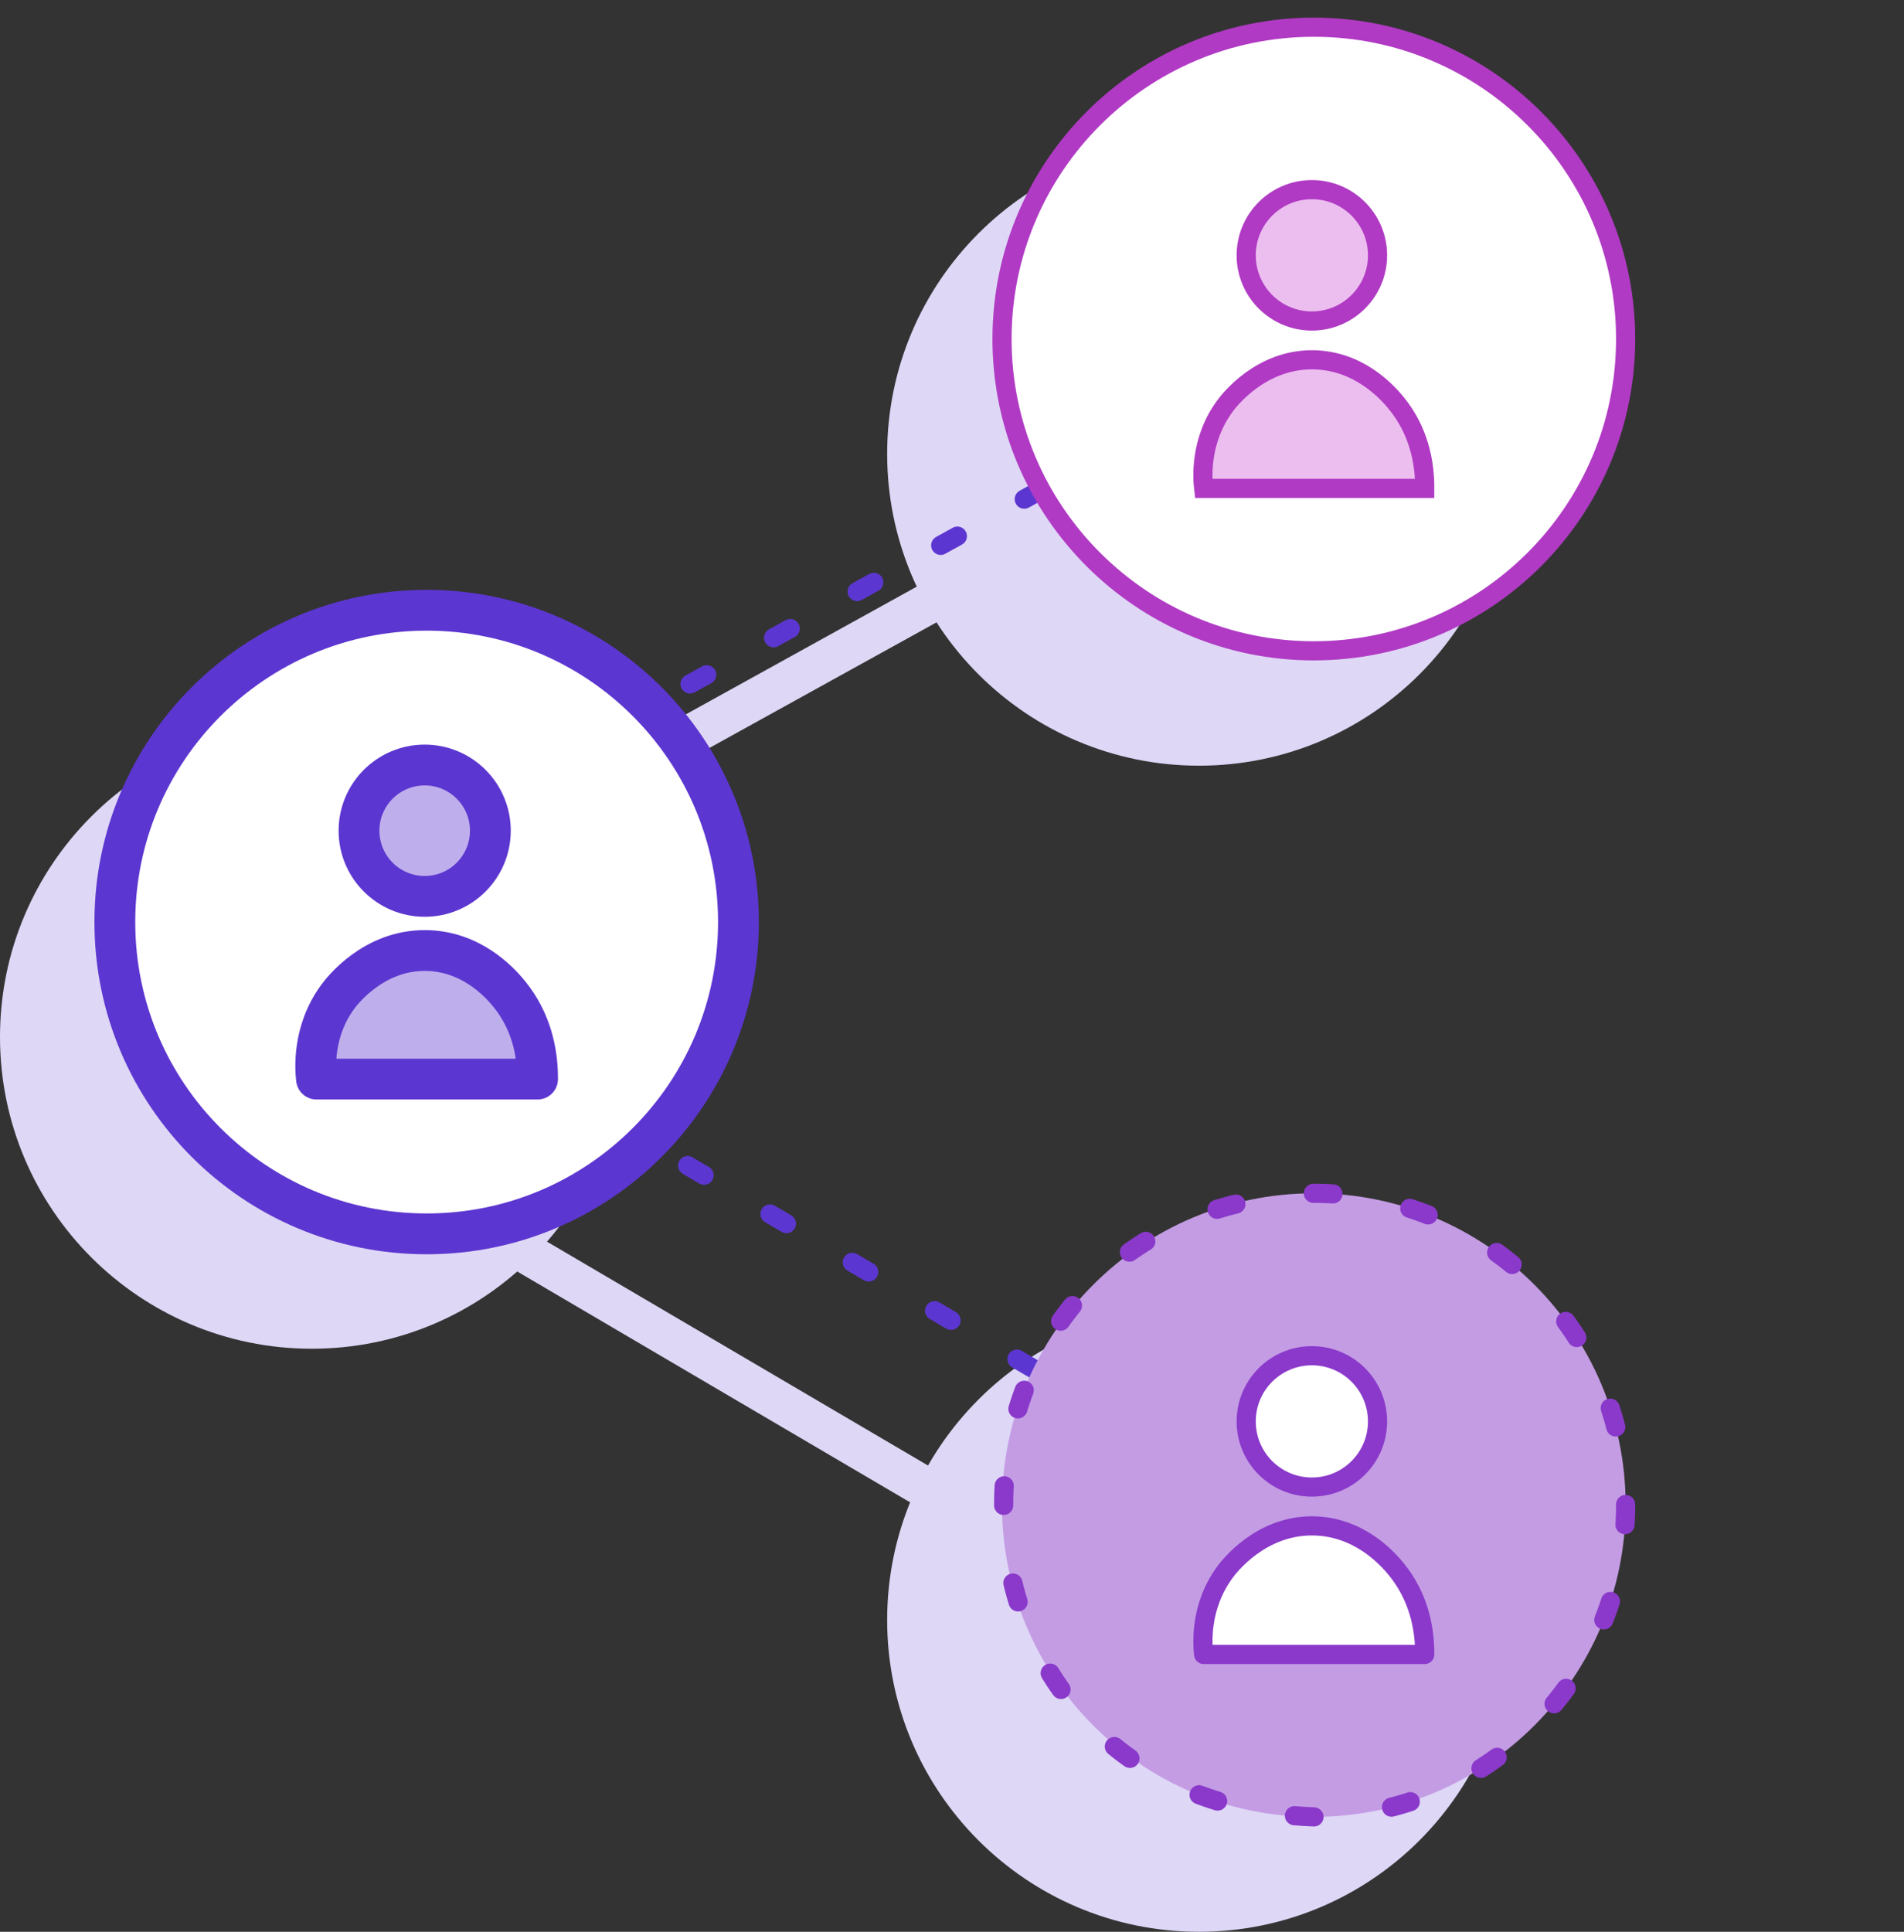
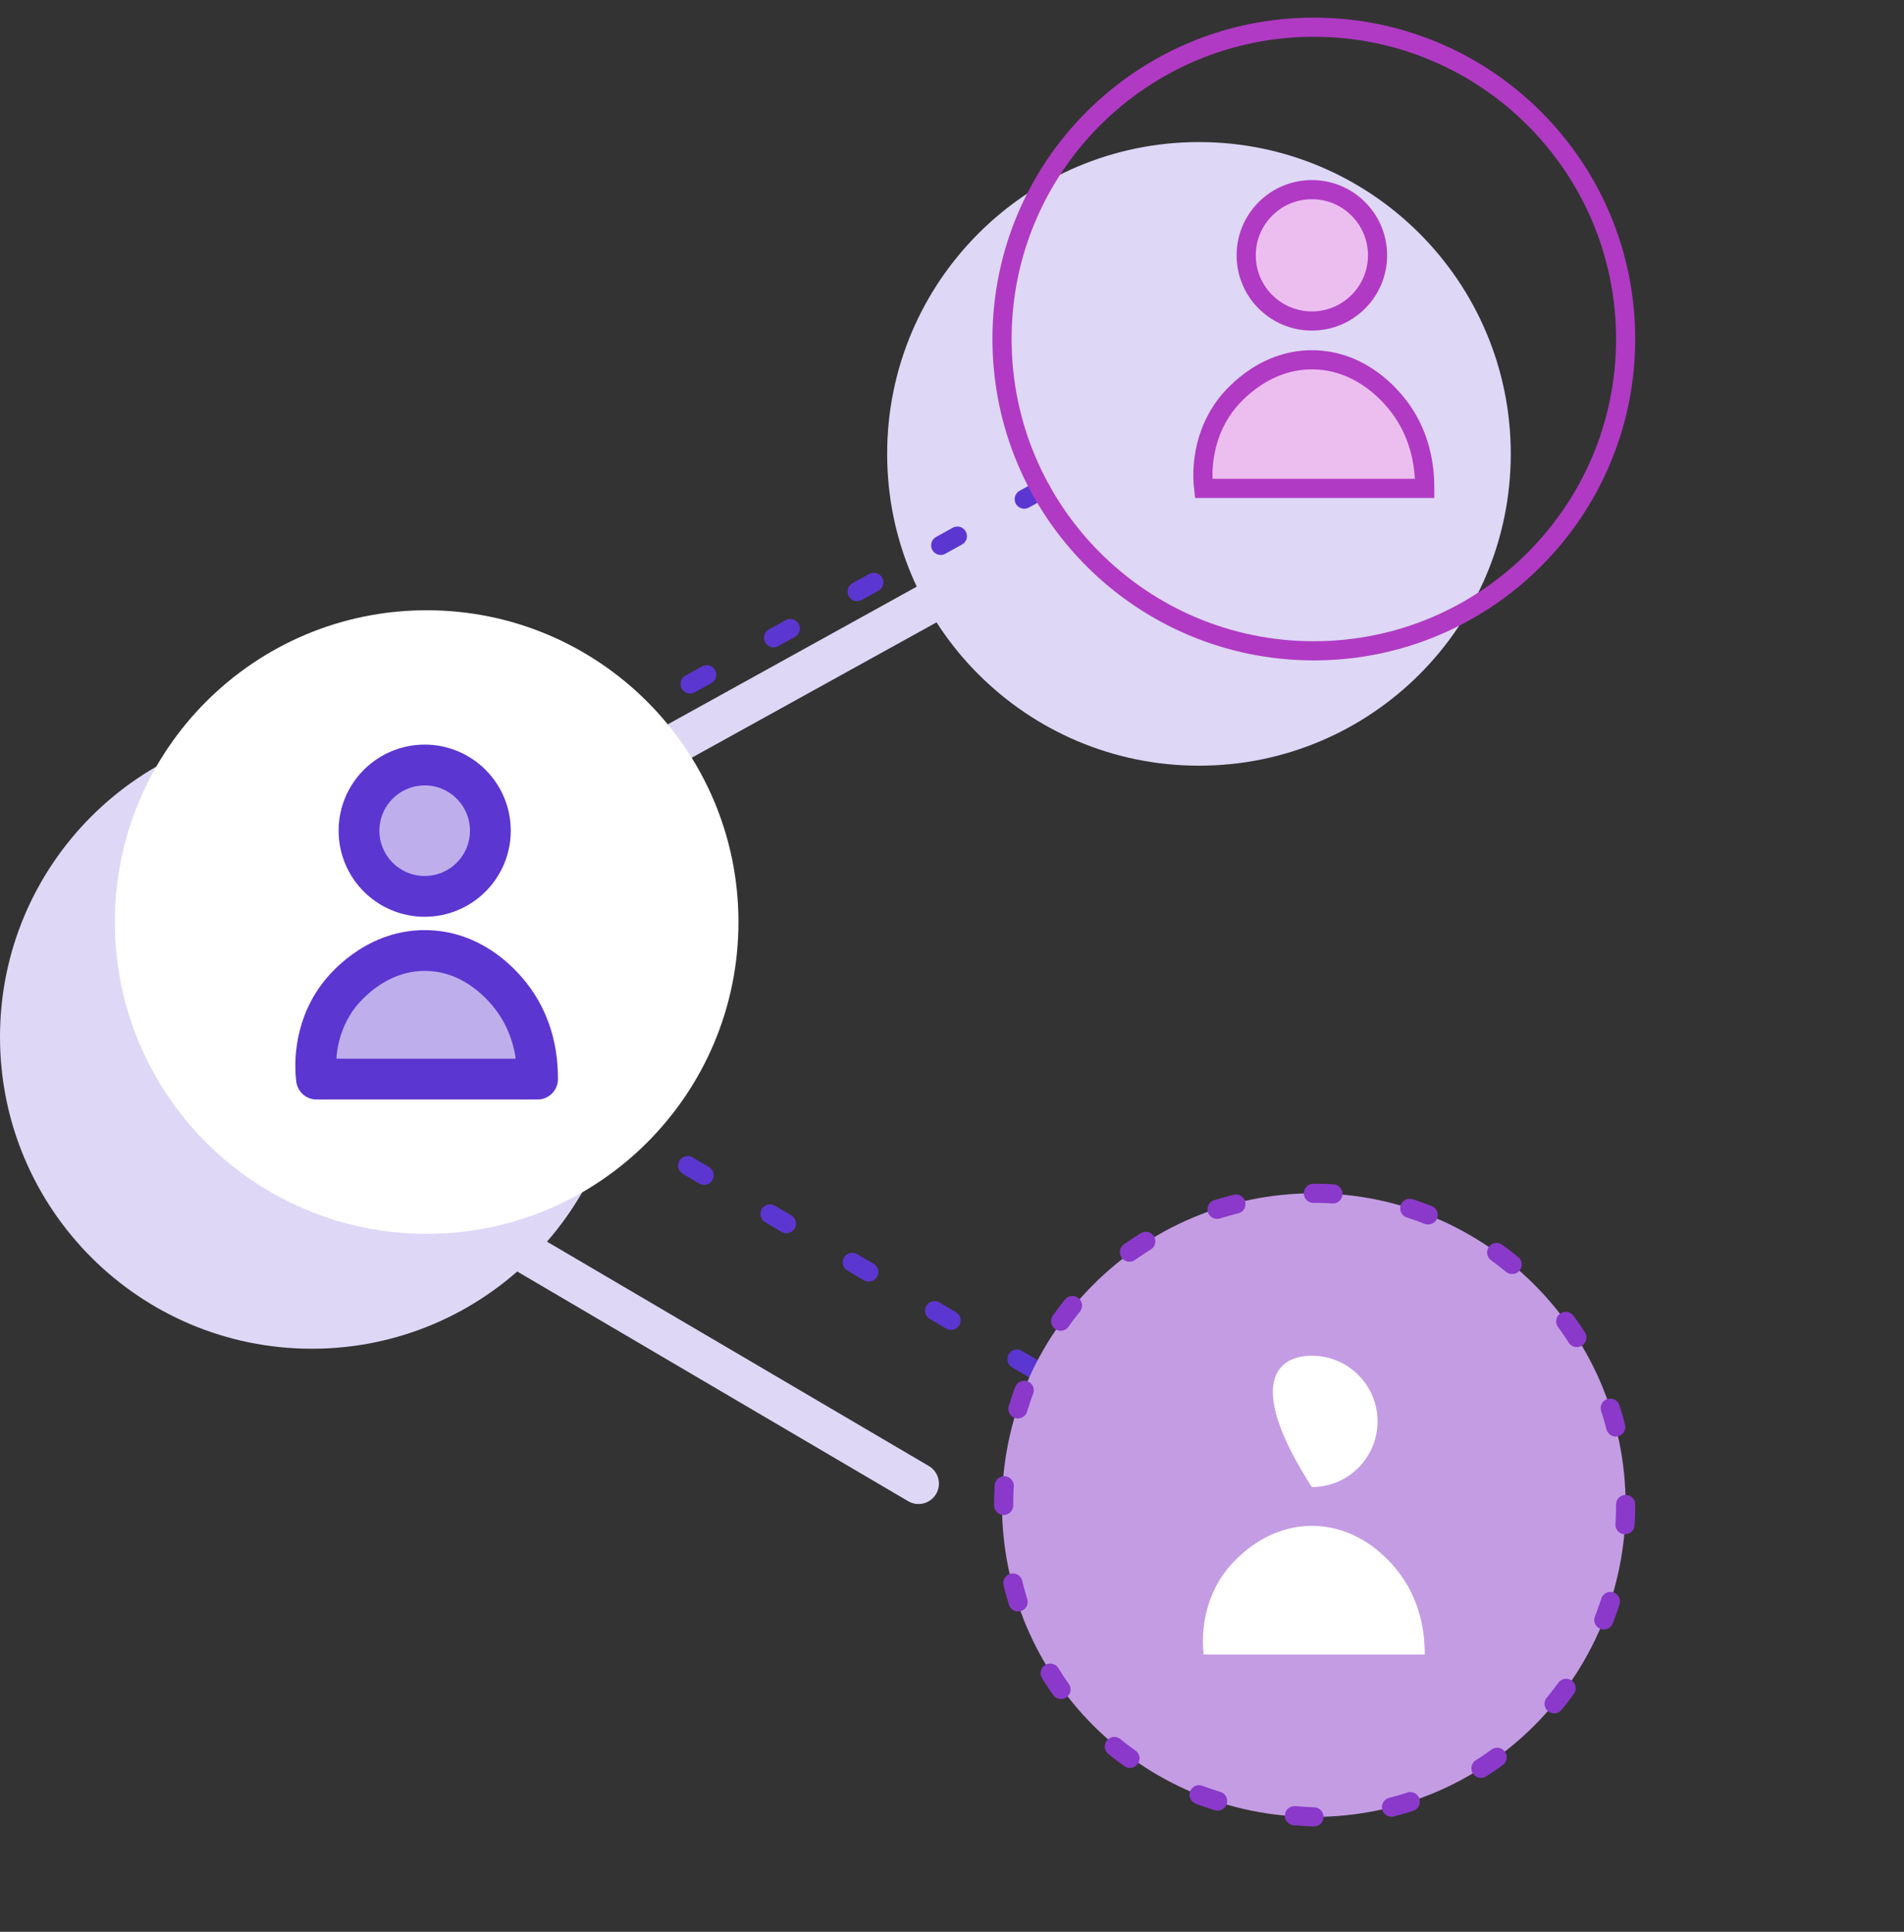
<svg xmlns="http://www.w3.org/2000/svg" width="70" height="71" viewBox="0 0 70 71" fill="none">
  <rect x="0" y="0" width="70" height="71" fill="#333333" stroke="none" />
-   <path fill-rule="evenodd" clip-rule="evenodd" d="M55.543 59.54C55.543 65.869 50.411 71 44.08 71C37.749 71 32.616 65.869 32.616 59.54C32.616 53.211 37.749 48.08 44.08 48.08C50.411 48.08 55.543 53.211 55.543 59.54" fill="#DED7F6" />
  <path fill-rule="evenodd" clip-rule="evenodd" d="M55.543 16.682C55.543 23.012 50.411 28.142 44.08 28.142C37.749 28.142 32.616 23.012 32.616 16.682C32.616 10.353 37.749 5.222 44.08 5.222C50.411 5.222 55.543 10.353 55.543 16.682" fill="#DED7F6" />
  <path fill-rule="evenodd" clip-rule="evenodd" d="M22.927 38.111C22.927 44.44 17.795 49.571 11.463 49.571C5.132 49.571 0 44.44 0 38.111C0 31.782 5.132 26.651 11.463 26.651C17.795 26.651 22.927 31.782 22.927 38.111" fill="#DED7F6" />
  <path d="M34.047 22.229L18.954 30.573" stroke="#DED7F6" stroke-width="1.5" stroke-linecap="round" stroke-linejoin="round" />
  <path d="M33.769 54.528L19.066 45.892" stroke="#DED7F6" stroke-width="1.5" stroke-linecap="round" stroke-linejoin="round" />
  <path fill-rule="evenodd" clip-rule="evenodd" d="M27.149 33.889C27.149 40.218 22.017 45.349 15.686 45.349C9.355 45.349 4.222 40.218 4.222 33.889C4.222 27.56 9.355 22.429 15.686 22.429C22.017 22.429 27.149 27.56 27.149 33.889" fill="white" />
-   <path fill-rule="evenodd" clip-rule="evenodd" d="M27.149 33.889C27.149 40.218 22.017 45.349 15.686 45.349C9.355 45.349 4.222 40.218 4.222 33.889C4.222 27.56 9.355 22.429 15.686 22.429C22.017 22.429 27.149 27.56 27.149 33.889Z" stroke="#5C36D0" stroke-width="1.5" stroke-linecap="round" stroke-linejoin="round" />
  <path fill-rule="evenodd" clip-rule="evenodd" d="M11.636 39.66C11.596 39.32 11.474 37.92 12.418 36.635C12.569 36.428 13.729 34.916 15.649 34.935C17.29 34.951 18.334 36.051 18.734 36.547C18.789 36.616 18.837 36.678 18.879 36.737C19.619 37.761 19.766 38.866 19.763 39.66H11.636Z" fill="#BEAFEC" />
  <path fill-rule="evenodd" clip-rule="evenodd" d="M11.636 39.66C11.596 39.32 11.474 37.92 12.418 36.635C12.569 36.428 13.729 34.916 15.649 34.935C17.29 34.951 18.334 36.051 18.734 36.547C18.789 36.616 18.837 36.678 18.879 36.737C19.619 37.761 19.766 38.866 19.763 39.66H11.636Z" stroke="#5C36D0" stroke-width="1.5" stroke-linecap="round" stroke-linejoin="round" />
  <path fill-rule="evenodd" clip-rule="evenodd" d="M18.028 30.531C18.028 31.864 16.947 32.945 15.614 32.945C14.28 32.945 13.199 31.864 13.199 30.531C13.199 29.198 14.28 28.117 15.614 28.117C16.947 28.117 18.028 29.198 18.028 30.531" fill="#BEAFEC" />
  <path fill-rule="evenodd" clip-rule="evenodd" d="M18.028 30.531C18.028 31.864 16.947 32.945 15.614 32.945C14.28 32.945 13.199 31.864 13.199 30.531C13.199 29.198 14.28 28.117 15.614 28.117C16.947 28.117 18.028 29.198 18.028 30.531Z" stroke="#5C36D0" stroke-width="1.5" stroke-linecap="round" stroke-linejoin="round" />
  <path d="M38.269 18.007L23.176 26.351" stroke="#5C36D0" stroke-width="0.704" stroke-linecap="round" stroke-linejoin="round" stroke-dasharray="0.7 2.81" />
-   <path fill-rule="evenodd" clip-rule="evenodd" d="M59.766 12.46C59.766 18.789 54.633 23.92 48.302 23.92C41.971 23.92 36.839 18.789 36.839 12.46C36.839 6.131 41.971 1 48.302 1C54.633 1 59.766 6.131 59.766 12.46" fill="white" />
  <path fill-rule="evenodd" clip-rule="evenodd" d="M59.766 12.46C59.766 18.789 54.633 23.92 48.302 23.92C41.971 23.92 36.839 18.789 36.839 12.46C36.839 6.131 41.971 1 48.302 1C54.633 1 59.766 6.131 59.766 12.46Z" stroke="#B03AC4" stroke-width="0.704" />
  <path fill-rule="evenodd" clip-rule="evenodd" d="M44.252 17.95C44.213 17.61 44.09 16.209 45.034 14.924C45.185 14.718 46.345 13.206 48.265 13.224C49.906 13.241 50.951 14.341 51.35 14.837C51.405 14.905 51.453 14.968 51.495 15.026C52.236 16.051 52.382 17.156 52.38 17.95H44.252Z" fill="#ECBEEF" />
  <path fill-rule="evenodd" clip-rule="evenodd" d="M44.252 17.95C44.213 17.61 44.09 16.209 45.034 14.924C45.185 14.718 46.345 13.206 48.265 13.224C49.906 13.241 50.951 14.341 51.35 14.837C51.405 14.905 51.453 14.968 51.495 15.026C52.236 16.051 52.382 17.156 52.38 17.95H44.252Z" stroke="#B03AC4" stroke-width="0.704" />
  <path fill-rule="evenodd" clip-rule="evenodd" d="M50.645 9.384C50.645 10.717 49.564 11.798 48.23 11.798C46.897 11.798 45.816 10.717 45.816 9.384C45.816 8.051 46.897 6.97 48.23 6.97C49.564 6.97 50.645 8.051 50.645 9.384" fill="#ECBEEF" />
  <path fill-rule="evenodd" clip-rule="evenodd" d="M50.645 9.384C50.645 10.717 49.564 11.798 48.23 11.798C46.897 11.798 45.816 10.717 45.816 9.384C45.816 8.051 46.897 6.97 48.23 6.97C49.564 6.97 50.645 8.051 50.645 9.384Z" stroke="#B03AC4" stroke-width="0.704" />
  <path d="M37.991 50.306L23.288 41.669" stroke="#5C36D0" stroke-width="0.704" stroke-linecap="round" stroke-linejoin="round" stroke-dasharray="0.7 2.81" />
  <path fill-rule="evenodd" clip-rule="evenodd" d="M59.766 55.318C59.766 61.647 54.633 66.778 48.302 66.778C41.971 66.778 36.839 61.647 36.839 55.318C36.839 48.989 41.971 43.858 48.302 43.858C54.633 43.858 59.766 48.989 59.766 55.318" fill="#C49CE4" />
  <path fill-rule="evenodd" clip-rule="evenodd" d="M59.766 55.318C59.766 61.647 54.633 66.778 48.302 66.778C33.096 66.174 33.1 44.459 48.302 43.858C54.633 43.858 59.766 48.989 59.766 55.318Z" stroke="#8A39CA" stroke-width="0.704" stroke-linecap="round" stroke-linejoin="round" stroke-dasharray="0.72 2.88" />
  <path fill-rule="evenodd" clip-rule="evenodd" d="M44.252 60.808C44.213 60.468 44.09 59.067 45.034 57.782C45.185 57.576 46.345 56.063 48.265 56.082C49.906 56.098 50.951 57.199 51.35 57.694C51.405 57.763 51.453 57.826 51.495 57.884C52.236 58.909 52.382 60.014 52.38 60.808H44.252Z" fill="white" />
-   <path fill-rule="evenodd" clip-rule="evenodd" d="M44.252 60.808C44.213 60.468 44.09 59.067 45.034 57.782C45.185 57.576 46.345 56.063 48.265 56.082C49.906 56.098 50.951 57.199 51.35 57.694C51.405 57.763 51.453 57.826 51.495 57.884C52.236 58.909 52.382 60.014 52.38 60.808H44.252Z" stroke="#8A39CA" stroke-width="0.704" stroke-linecap="round" stroke-linejoin="round" />
-   <path fill-rule="evenodd" clip-rule="evenodd" d="M50.645 52.242C50.645 53.575 49.564 54.655 48.23 54.655C46.897 54.655 45.816 53.575 45.816 52.242C45.816 50.908 46.897 49.828 48.23 49.828C49.564 49.828 50.645 50.908 50.645 52.242" fill="white" />
-   <path fill-rule="evenodd" clip-rule="evenodd" d="M50.645 52.242C50.645 53.575 49.564 54.655 48.23 54.655C46.897 54.655 45.816 53.575 45.816 52.242C45.816 50.908 46.897 49.828 48.23 49.828C49.564 49.828 50.645 50.908 50.645 52.242Z" stroke="#8A39CA" stroke-width="0.704" stroke-linecap="round" stroke-linejoin="round" />
+   <path fill-rule="evenodd" clip-rule="evenodd" d="M50.645 52.242C50.645 53.575 49.564 54.655 48.23 54.655C45.816 50.908 46.897 49.828 48.23 49.828C49.564 49.828 50.645 50.908 50.645 52.242" fill="white" />
</svg>